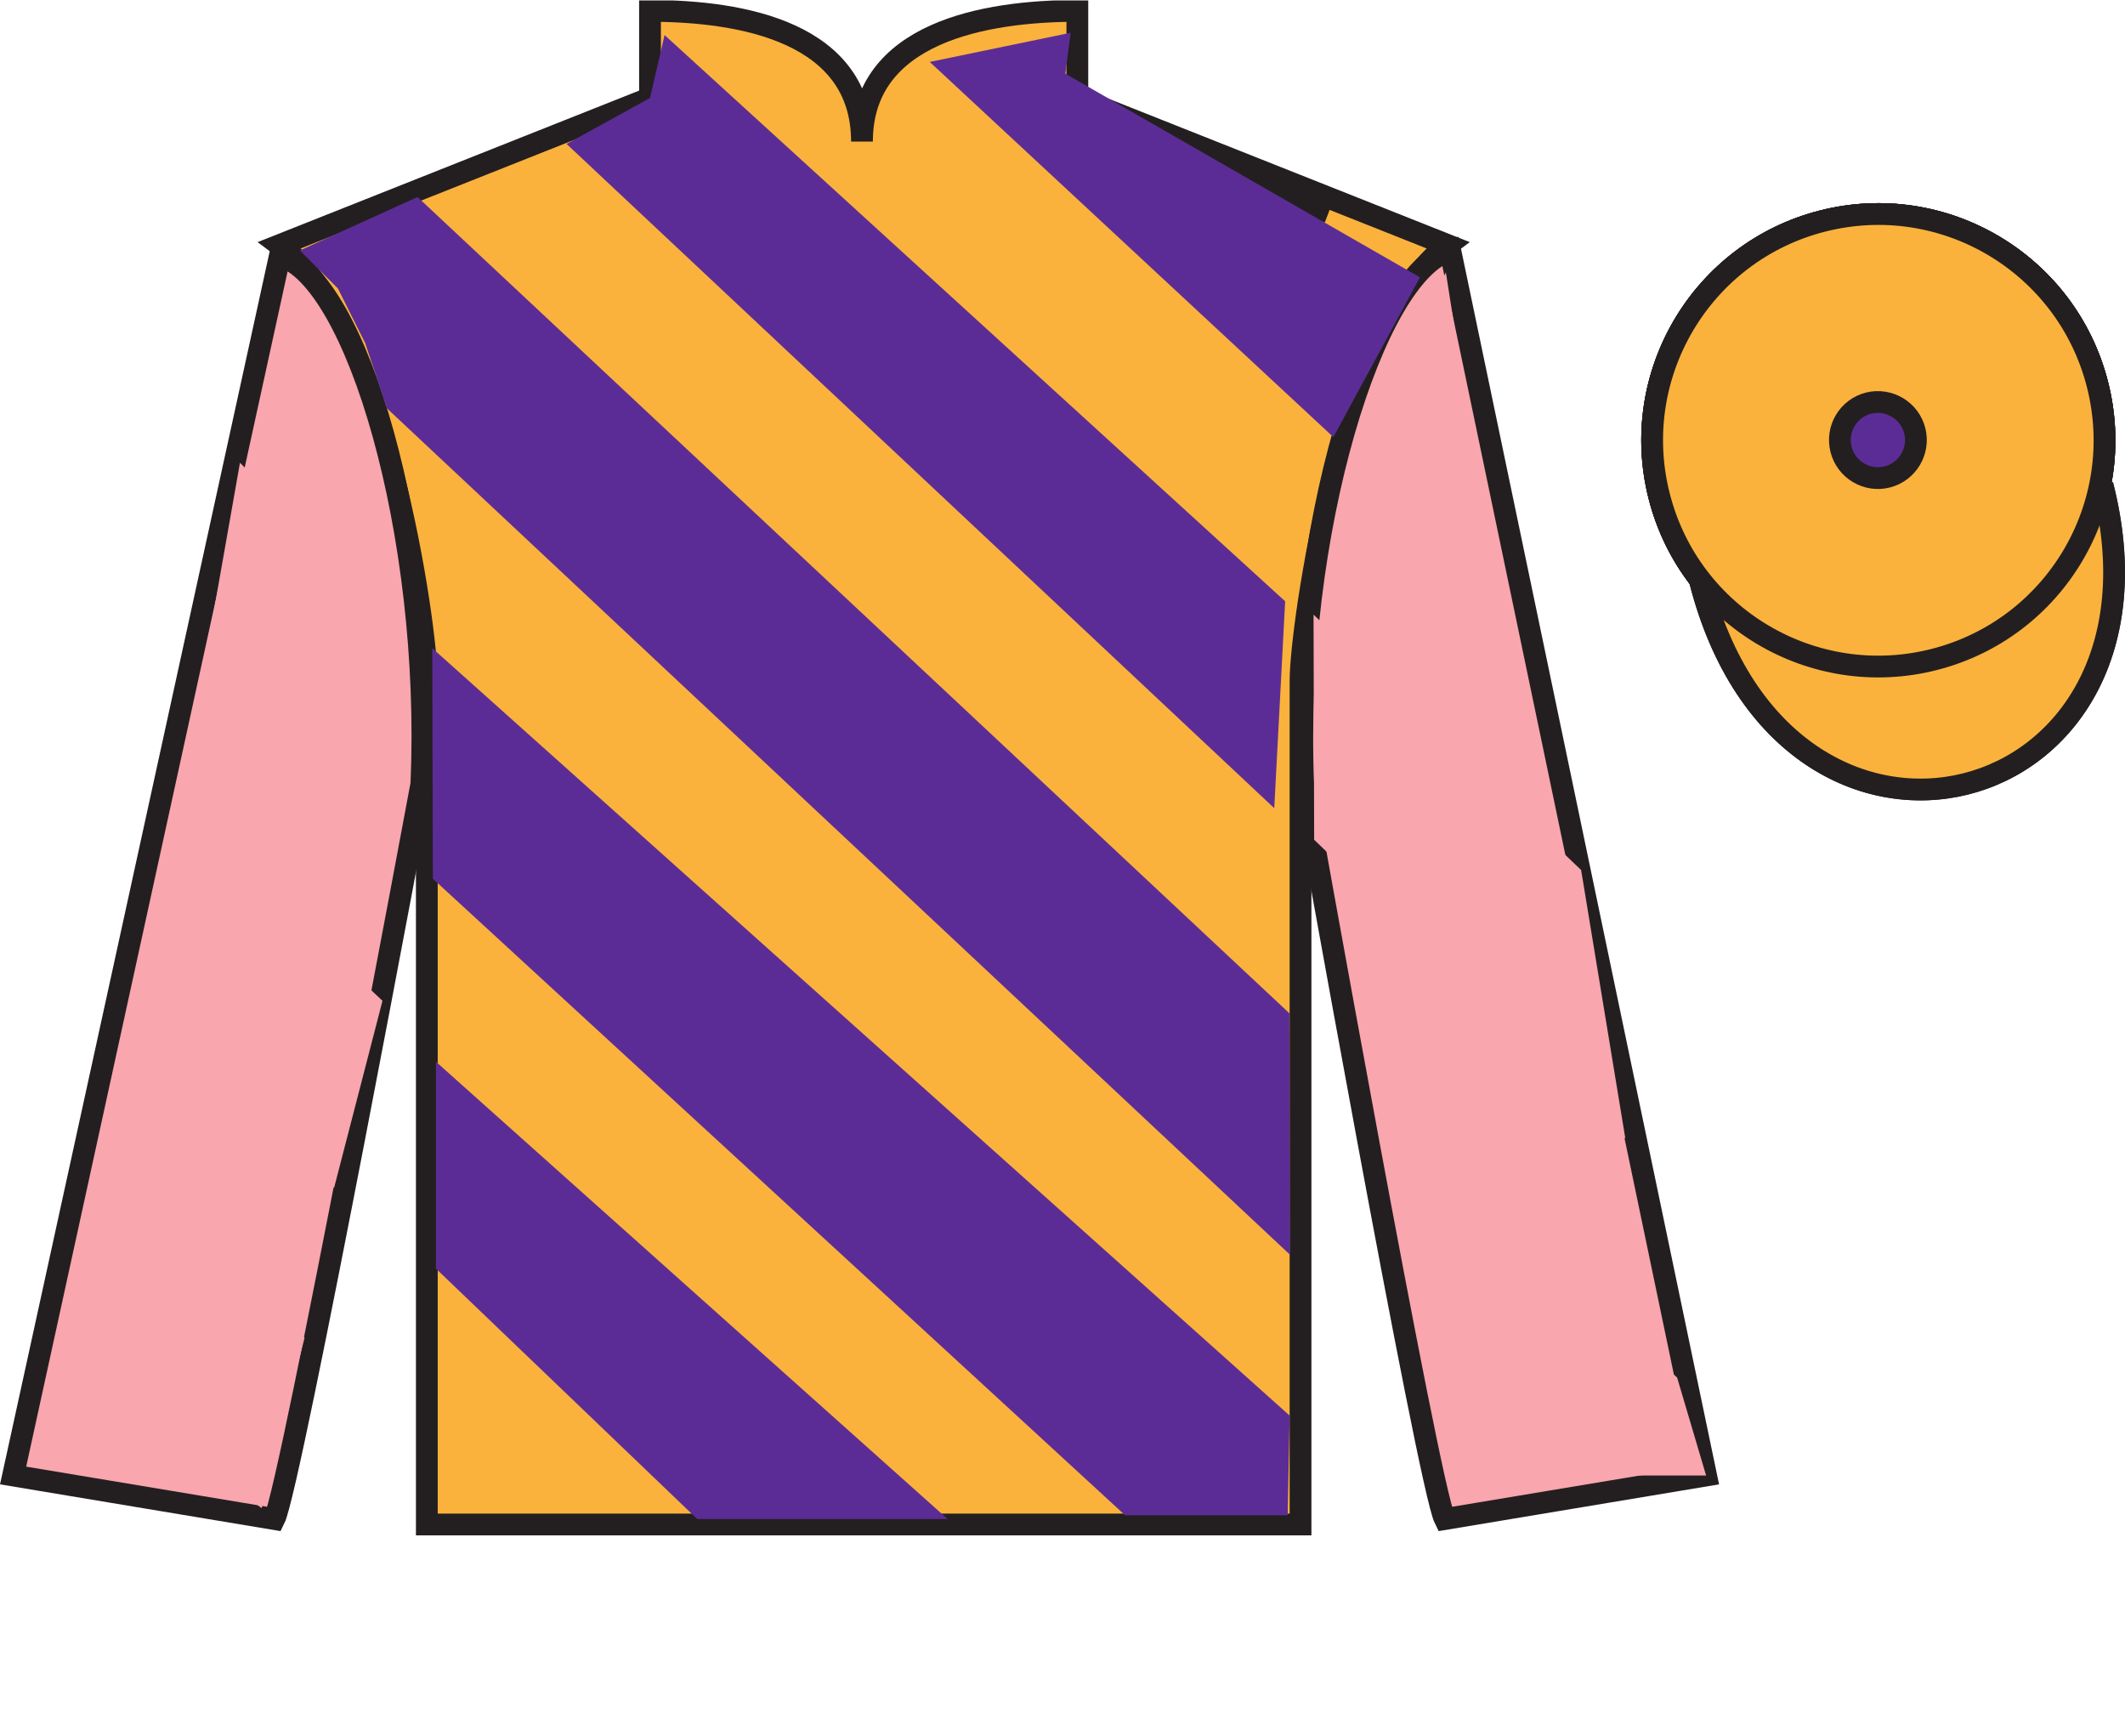
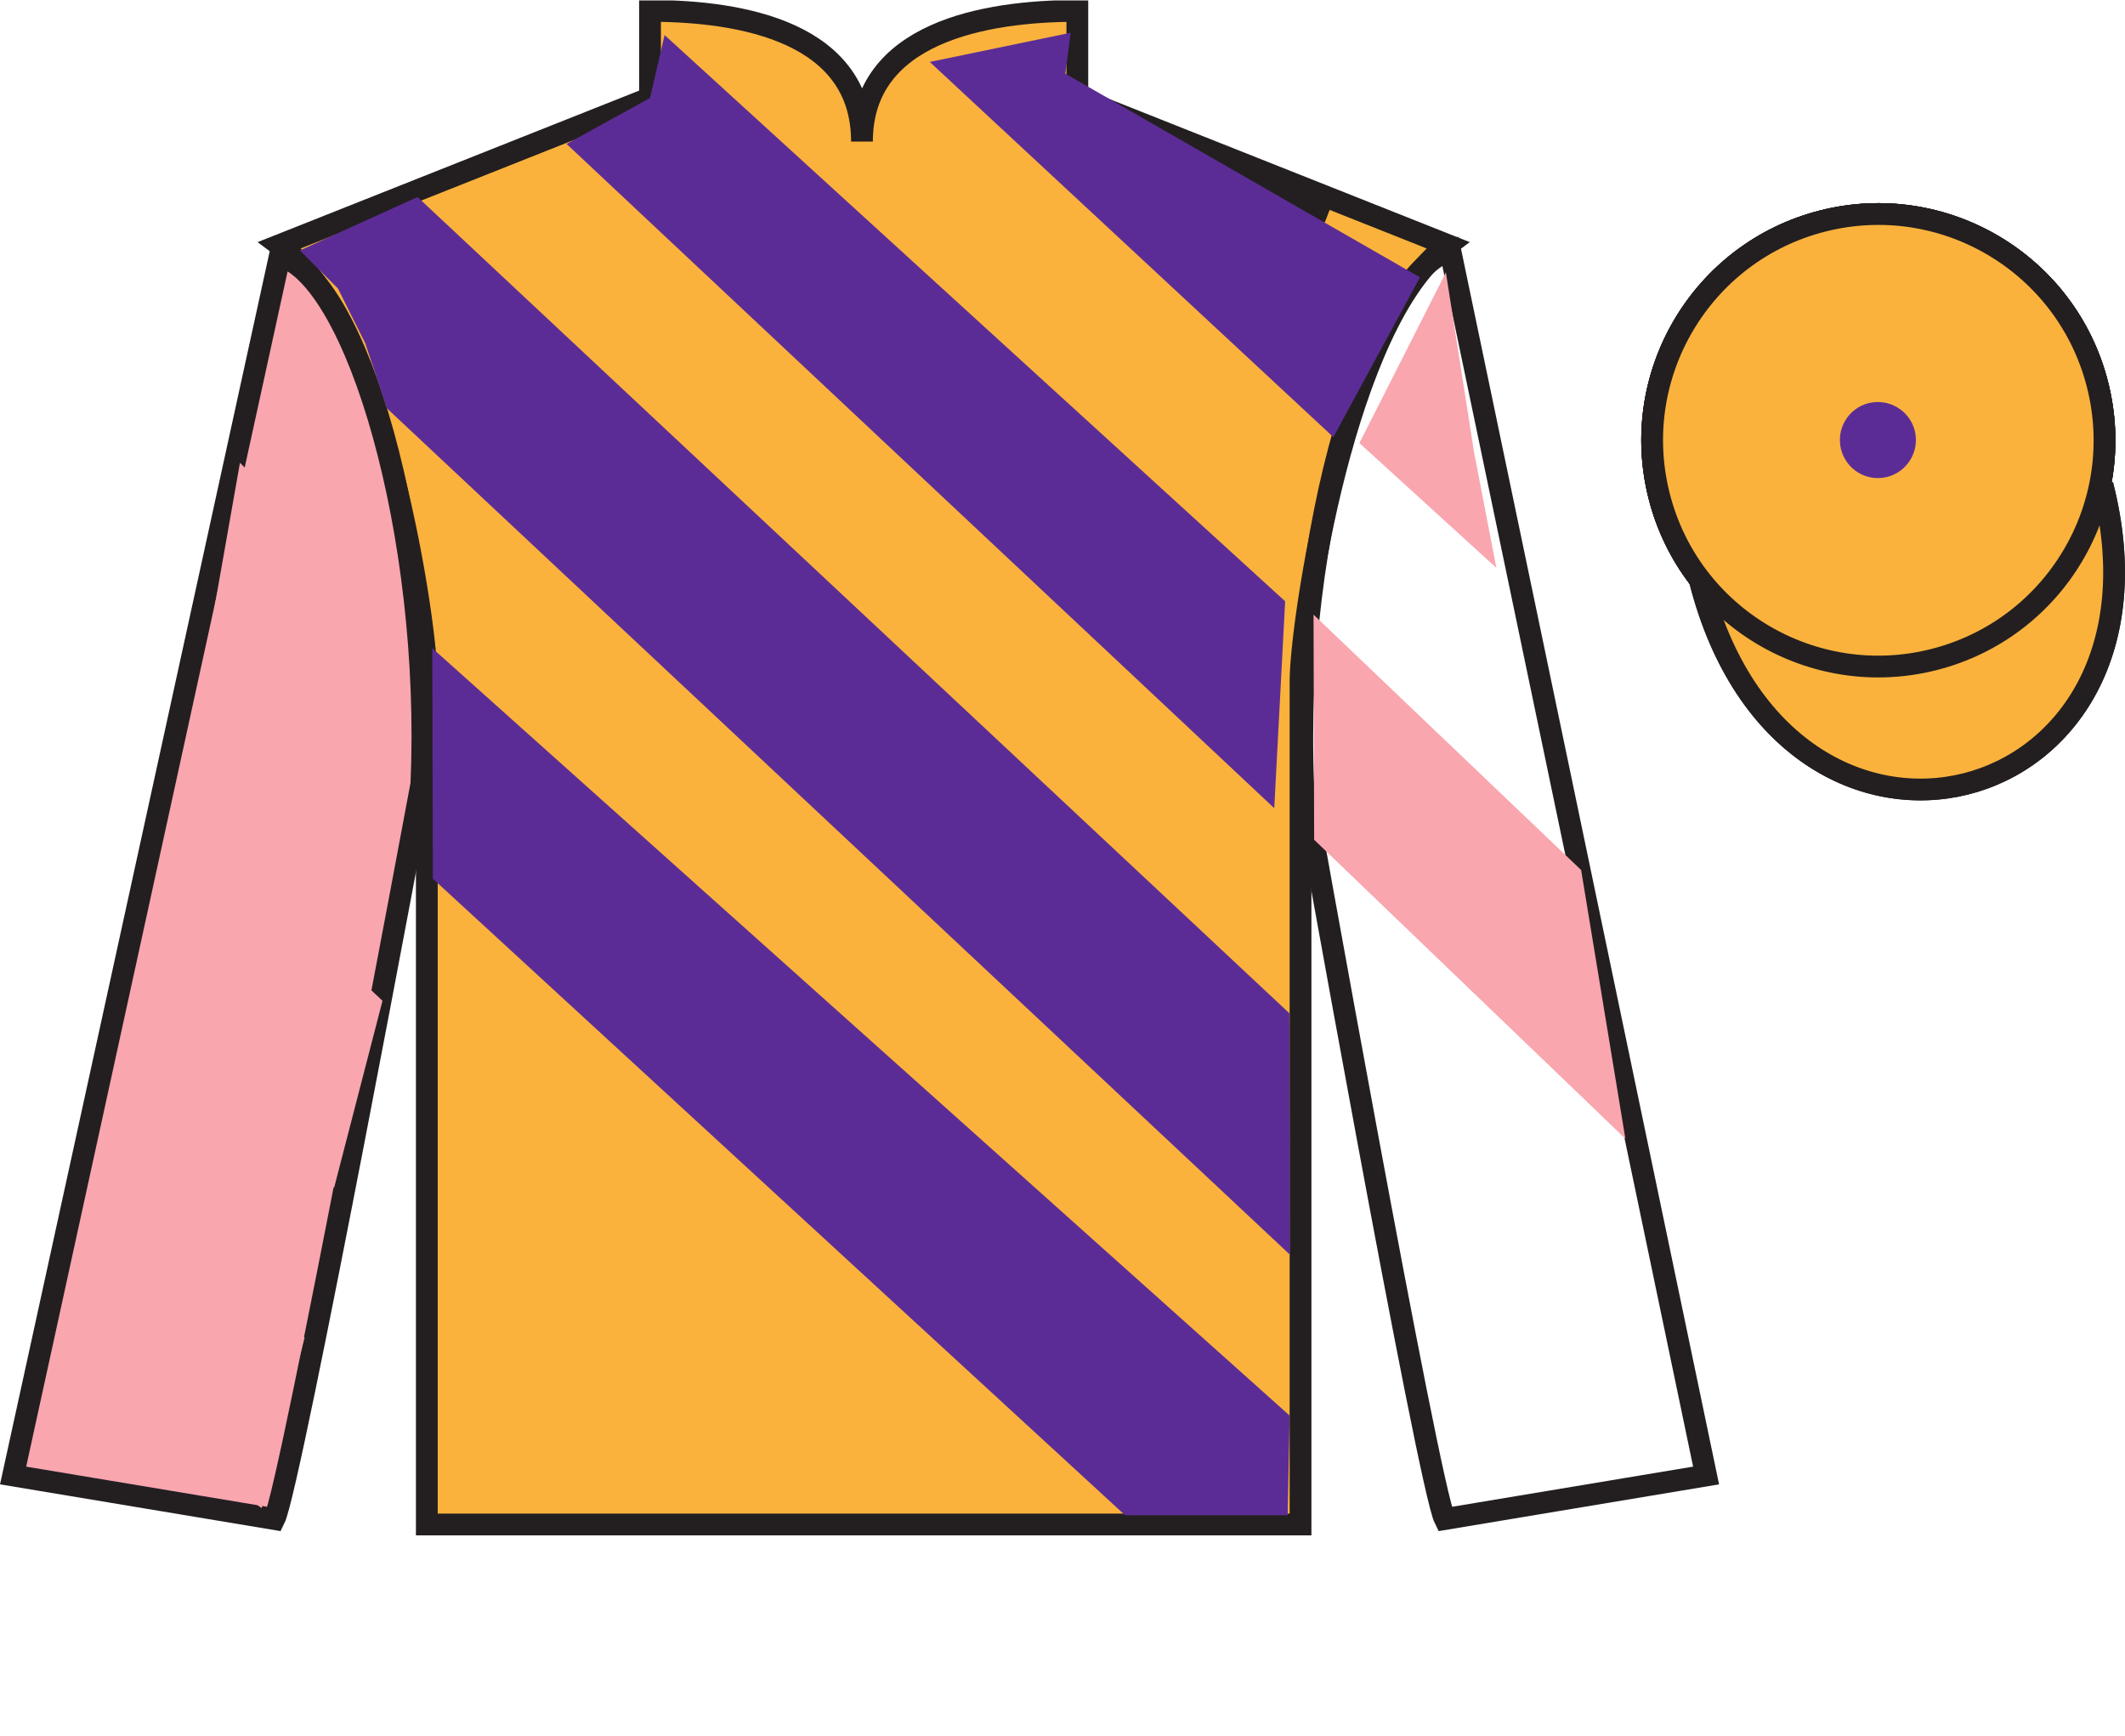
<svg xmlns="http://www.w3.org/2000/svg" width="97.59pt" height="79.72pt" viewBox="0 0 97.59 79.72" version="1.1">
  <defs>
    <clipPath id="clip1">
      <path d="M 0 79.719 L 97.59 79.719 L 97.59 0.02 L 0 0.02 L 0 79.719 Z M 0 79.719 " />
    </clipPath>
  </defs>
  <g id="surface0">
    <g clip-path="url(#clip1)" clip-rule="nonzero">
      <path style=" stroke:none;fill-rule:nonzero;fill:rgb(98.576%,78.399%,16.048%);fill-opacity:1;" d="M 88.828 30.281 C 94.387 28.863 97.742 23.207 96.324 17.648 C 94.906 12.09 89.25 8.734 83.691 10.152 C 78.137 11.57 74.781 17.227 76.199 22.785 C 77.613 28.344 83.273 31.699 88.828 30.281 " />
      <path style="fill:none;stroke-width:10;stroke-linecap:butt;stroke-linejoin:miter;stroke:rgb(13.73%,12.16%,12.549%);stroke-opacity:1;stroke-miterlimit:4;" d="M 888.281 494.387 C 943.867 508.567 977.422 565.13 963.242 620.716 C 949.062 676.302 892.5 709.856 836.914 695.677 C 781.367 681.497 747.812 624.934 761.992 569.348 C 776.133 513.763 832.734 480.208 888.281 494.387 Z M 888.281 494.387 " transform="matrix(0.1,0,0,-0.1,0,79.72)" />
      <path style=" stroke:none;fill-rule:nonzero;fill:rgb(98.576%,78.399%,16.048%);fill-opacity:1;" d="M 88.828 30.281 C 94.387 28.863 97.742 23.207 96.324 17.648 C 94.906 12.09 89.25 8.734 83.691 10.152 C 78.137 11.57 74.781 17.227 76.199 22.785 C 77.613 28.344 83.273 31.699 88.828 30.281 " />
      <path style="fill:none;stroke-width:10;stroke-linecap:butt;stroke-linejoin:miter;stroke:rgb(13.73%,12.16%,12.549%);stroke-opacity:1;stroke-miterlimit:4;" d="M 888.281 494.387 C 943.867 508.567 977.422 565.13 963.242 620.716 C 949.062 676.302 892.5 709.856 836.914 695.677 C 781.367 681.497 747.812 624.934 761.992 569.348 C 776.133 513.763 832.734 480.208 888.281 494.387 Z M 888.281 494.387 " transform="matrix(0.1,0,0,-0.1,0,79.72)" />
      <path style=" stroke:none;fill-rule:nonzero;fill:rgb(98.576%,78.399%,16.048%);fill-opacity:1;" d="M 86.672 21.898 C 87.605 21.66 88.172 20.707 87.934 19.773 C 87.695 18.84 86.742 18.277 85.809 18.512 C 84.875 18.75 84.312 19.703 84.551 20.637 C 84.789 21.57 85.738 22.137 86.672 21.898 " />
      <path style="fill:none;stroke-width:10;stroke-linecap:butt;stroke-linejoin:miter;stroke:rgb(13.73%,12.16%,12.549%);stroke-opacity:1;stroke-miterlimit:4;" d="M 866.719 578.216 C 876.055 580.598 881.719 590.13 879.336 599.466 C 876.953 608.802 867.422 614.427 858.086 612.083 C 848.75 609.7 843.125 600.169 845.508 590.833 C 847.891 581.497 857.383 575.833 866.719 578.216 Z M 866.719 578.216 " transform="matrix(0.1,0,0,-0.1,0,79.72)" />
      <path style="fill-rule:nonzero;fill:rgb(98.576%,78.399%,16.048%);fill-opacity:1;stroke-width:10;stroke-linecap:butt;stroke-linejoin:miter;stroke:rgb(13.73%,12.16%,12.549%);stroke-opacity:1;stroke-miterlimit:4;" d="M 780.703 530.598 C 820.391 374.934 1004.336 422.552 965.547 574.544 " transform="matrix(0.1,0,0,-0.1,0,79.72)" />
      <path style=" stroke:none;fill-rule:nonzero;fill:rgb(97.855%,69.792%,23.972%);fill-opacity:1;" d="M 29.852 0.5 L 29.852 4.5 L 12.852 11.25 C 17.602 14.75 19.602 28.75 19.602 31.25 C 19.602 33.75 19.602 70 19.602 70 L 59.727 70 C 59.727 70 59.727 33.75 59.727 31.25 C 59.727 28.75 61.727 14.75 66.477 11.25 L 49.477 4.5 L 49.477 0.5 C 45.211 0.5 39.586 1.5 39.586 6.5 C 39.586 1.5 34.113 0.5 29.852 0.5 " />
      <path style="fill:none;stroke-width:10;stroke-linecap:butt;stroke-linejoin:miter;stroke:rgb(13.73%,12.16%,12.549%);stroke-opacity:1;stroke-miterlimit:4;" d="M 298.516 792.2 L 298.516 752.2 L 128.516 684.7 C 176.016 649.7 196.016 509.7 196.016 484.7 C 196.016 459.7 196.016 97.2 196.016 97.2 L 597.266 97.2 C 597.266 97.2 597.266 459.7 597.266 484.7 C 597.266 509.7 617.266 649.7 664.766 684.7 L 494.766 752.2 L 494.766 792.2 C 452.109 792.2 395.859 782.2 395.859 732.2 C 395.859 782.2 341.133 792.2 298.516 792.2 Z M 298.516 792.2 " transform="matrix(0.1,0,0,-0.1,0,79.72)" />
      <path style=" stroke:none;fill-rule:nonzero;fill:rgb(97.421%,65.107%,68.362%);fill-opacity:1;" d="M 12.602 69.75 C 13.352 68.25 19.352 36 19.352 36 C 19.852 24.5 16.352 12.75 12.852 11.75 L 0.602 67.75 L 12.602 69.75 " />
      <path style="fill:none;stroke-width:10;stroke-linecap:butt;stroke-linejoin:miter;stroke:rgb(13.73%,12.16%,12.549%);stroke-opacity:1;stroke-miterlimit:4;" d="M 126.016 99.7 C 133.516 114.7 193.516 437.2 193.516 437.2 C 198.516 552.2 163.516 669.7 128.516 679.7 L 6.016 119.7 L 126.016 99.7 Z M 126.016 99.7 " transform="matrix(0.1,0,0,-0.1,0,79.72)" />
-       <path style=" stroke:none;fill-rule:nonzero;fill:rgb(97.421%,65.107%,68.362%);fill-opacity:1;" d="M 78.352 67.75 L 66.602 11.5 C 63.102 12.5 59.352 24.5 59.852 36 C 59.852 36 65.602 68.25 66.352 69.75 L 78.352 67.75 " />
-       <path style="fill:none;stroke-width:10;stroke-linecap:butt;stroke-linejoin:miter;stroke:rgb(13.73%,12.16%,12.549%);stroke-opacity:1;stroke-miterlimit:4;" d="M 783.516 119.7 L 666.016 682.2 C 631.016 672.2 593.516 552.2 598.516 437.2 C 598.516 437.2 656.016 114.7 663.516 99.7 L 783.516 119.7 Z M 783.516 119.7 " transform="matrix(0.1,0,0,-0.1,0,79.72)" />
+       <path style="fill:none;stroke-width:10;stroke-linecap:butt;stroke-linejoin:miter;stroke:rgb(13.73%,12.16%,12.549%);stroke-opacity:1;stroke-miterlimit:4;" d="M 783.516 119.7 L 666.016 682.2 C 631.016 672.2 593.516 552.2 598.516 437.2 C 598.516 437.2 656.016 114.7 663.516 99.7 Z M 783.516 119.7 " transform="matrix(0.1,0,0,-0.1,0,79.72)" />
      <path style=" stroke:none;fill-rule:nonzero;fill:rgb(98.576%,78.399%,16.048%);fill-opacity:1;" d="M 88.828 30.281 C 94.387 28.863 97.742 23.207 96.324 17.648 C 94.906 12.09 89.25 8.734 83.691 10.152 C 78.137 11.57 74.781 17.227 76.199 22.785 C 77.613 28.344 83.273 31.699 88.828 30.281 " />
      <path style="fill:none;stroke-width:10;stroke-linecap:butt;stroke-linejoin:miter;stroke:rgb(13.73%,12.16%,12.549%);stroke-opacity:1;stroke-miterlimit:4;" d="M 888.281 494.387 C 943.867 508.567 977.422 565.13 963.242 620.716 C 949.062 676.302 892.5 709.856 836.914 695.677 C 781.367 681.497 747.812 624.934 761.992 569.348 C 776.133 513.763 832.734 480.208 888.281 494.387 Z M 888.281 494.387 " transform="matrix(0.1,0,0,-0.1,0,79.72)" />
      <path style="fill-rule:nonzero;fill:rgb(97.855%,69.792%,23.972%);fill-opacity:1;stroke-width:10;stroke-linecap:butt;stroke-linejoin:miter;stroke:rgb(13.73%,12.16%,12.549%);stroke-opacity:1;stroke-miterlimit:4;" d="M 780.703 530.598 C 820.391 374.934 1004.336 422.552 965.547 574.544 " transform="matrix(0.1,0,0,-0.1,0,79.72)" />
      <path style="fill-rule:nonzero;fill:rgb(92.863%,8.783%,22.277%);fill-opacity:1;stroke-width:10;stroke-linecap:butt;stroke-linejoin:miter;stroke:rgb(13.73%,12.16%,12.549%);stroke-opacity:1;stroke-miterlimit:4;" d="M 494.766 752.2 L 545.195 724.7 L 610.195 699.7 " transform="matrix(0.1,0,0,-0.1,0,79.72)" />
      <path style=" stroke:none;fill-rule:nonzero;fill:rgb(97.421%,65.107%,68.362%);fill-opacity:1;" d="M 15.344 54.539 L 17.566 45.953 L 8.273 37.223 L 6.305 46.309 L 15.344 54.539 " />
      <path style=" stroke:none;fill-rule:nonzero;fill:rgb(97.421%,65.107%,68.362%);fill-opacity:1;" d="M 12.02 69.25 L 13.988 61.418 L 4.699 53.688 L 2.73 62.523 L 12.02 69.25 " />
      <path style=" stroke:none;fill-rule:nonzero;fill:rgb(97.421%,65.107%,68.362%);fill-opacity:1;" d="M 68.719 26.074 L 67.691 20.738 L 66.402 12.508 L 62.43 20.344 L 68.719 26.074 " />
      <path style=" stroke:none;fill-rule:nonzero;fill:rgb(97.421%,65.107%,68.362%);fill-opacity:1;" d="M 74.645 52.285 L 72.613 39.949 L 60.324 28.223 L 60.352 38.559 L 74.645 52.285 " />
-       <path style=" stroke:none;fill-rule:nonzero;fill:rgb(97.421%,65.107%,68.362%);fill-opacity:1;" d="M 63.52 51.25 L 66.02 62.75 L 71.52 67.75 L 78.352 67.75 L 77.02 63.25 L 63.52 51.25 " />
      <path style=" stroke:none;fill-rule:nonzero;fill:rgb(97.421%,65.107%,68.362%);fill-opacity:1;" d="M 18.02 38.25 L 18.52 33.75 L 18.02 28.25 L 11.02 21.25 L 9.52 29.75 L 18.02 38.25 " />
      <path style=" stroke:none;fill-rule:nonzero;fill:rgb(36.085%,17.488%,58.595%);fill-opacity:1;" d="M 48.926 3.383 L 49.168 1.504 L 42.699 2.844 L 61.234 20.07 L 65.211 12.734 " />
      <path style=" stroke:none;fill-rule:nonzero;fill:rgb(36.085%,17.488%,58.595%);fill-opacity:1;" d="M 19.176 9.047 L 13.77 11.5 L 15.52 13.25 L 16.77 15.75 L 17.77 18.75 L 59.242 57.613 L 59.215 46.527 L 19.176 9.047 " />
      <path style=" stroke:none;fill-rule:nonzero;fill:rgb(36.085%,17.488%,58.595%);fill-opacity:1;" d="M 59.227 65 L 19.852 29.762 L 19.879 40.348 L 51.668 69.574 L 59.137 69.574 L 59.227 65 " />
-       <path style=" stroke:none;fill-rule:nonzero;fill:rgb(36.085%,17.488%,58.595%);fill-opacity:1;" d="M 20.02 48.75 L 20.02 58.25 L 32.02 69.75 L 43.52 69.75 L 20.02 48.75 " />
      <path style=" stroke:none;fill-rule:nonzero;fill:rgb(36.085%,17.488%,58.595%);fill-opacity:1;" d="M 59.02 27.609 L 58.52 37.109 L 26.02 6.609 L 29.852 4.5 L 30.52 1.609 L 59.02 27.609 " />
      <path style=" stroke:none;fill-rule:nonzero;fill:rgb(97.855%,69.792%,23.972%);fill-opacity:1;" d="M 88.828 30.281 C 94.387 28.863 97.742 23.207 96.324 17.648 C 94.906 12.09 89.25 8.734 83.691 10.152 C 78.137 11.57 74.781 17.227 76.199 22.785 C 77.613 28.344 83.273 31.699 88.828 30.281 " />
      <path style="fill:none;stroke-width:10;stroke-linecap:butt;stroke-linejoin:miter;stroke:rgb(13.73%,12.16%,12.549%);stroke-opacity:1;stroke-miterlimit:4;" d="M 888.281 494.387 C 943.867 508.567 977.422 565.13 963.242 620.716 C 949.062 676.302 892.5 709.856 836.914 695.677 C 781.367 681.497 747.812 624.934 761.992 569.348 C 776.133 513.763 832.734 480.208 888.281 494.387 Z M 888.281 494.387 " transform="matrix(0.1,0,0,-0.1,0,79.72)" />
      <path style=" stroke:none;fill-rule:nonzero;fill:rgb(36.085%,17.488%,58.595%);fill-opacity:1;" d="M 86.672 21.898 C 87.605 21.66 88.172 20.707 87.934 19.773 C 87.695 18.84 86.742 18.277 85.809 18.512 C 84.875 18.75 84.312 19.703 84.551 20.637 C 84.789 21.57 85.738 22.137 86.672 21.898 " />
-       <path style="fill:none;stroke-width:10;stroke-linecap:butt;stroke-linejoin:miter;stroke:rgb(13.73%,12.16%,12.549%);stroke-opacity:1;stroke-miterlimit:4;" d="M 866.719 578.216 C 876.055 580.598 881.719 590.13 879.336 599.466 C 876.953 608.802 867.422 614.427 858.086 612.083 C 848.75 609.7 843.125 600.169 845.508 590.833 C 847.891 581.497 857.383 575.833 866.719 578.216 Z M 866.719 578.216 " transform="matrix(0.1,0,0,-0.1,0,79.72)" />
    </g>
  </g>
</svg>